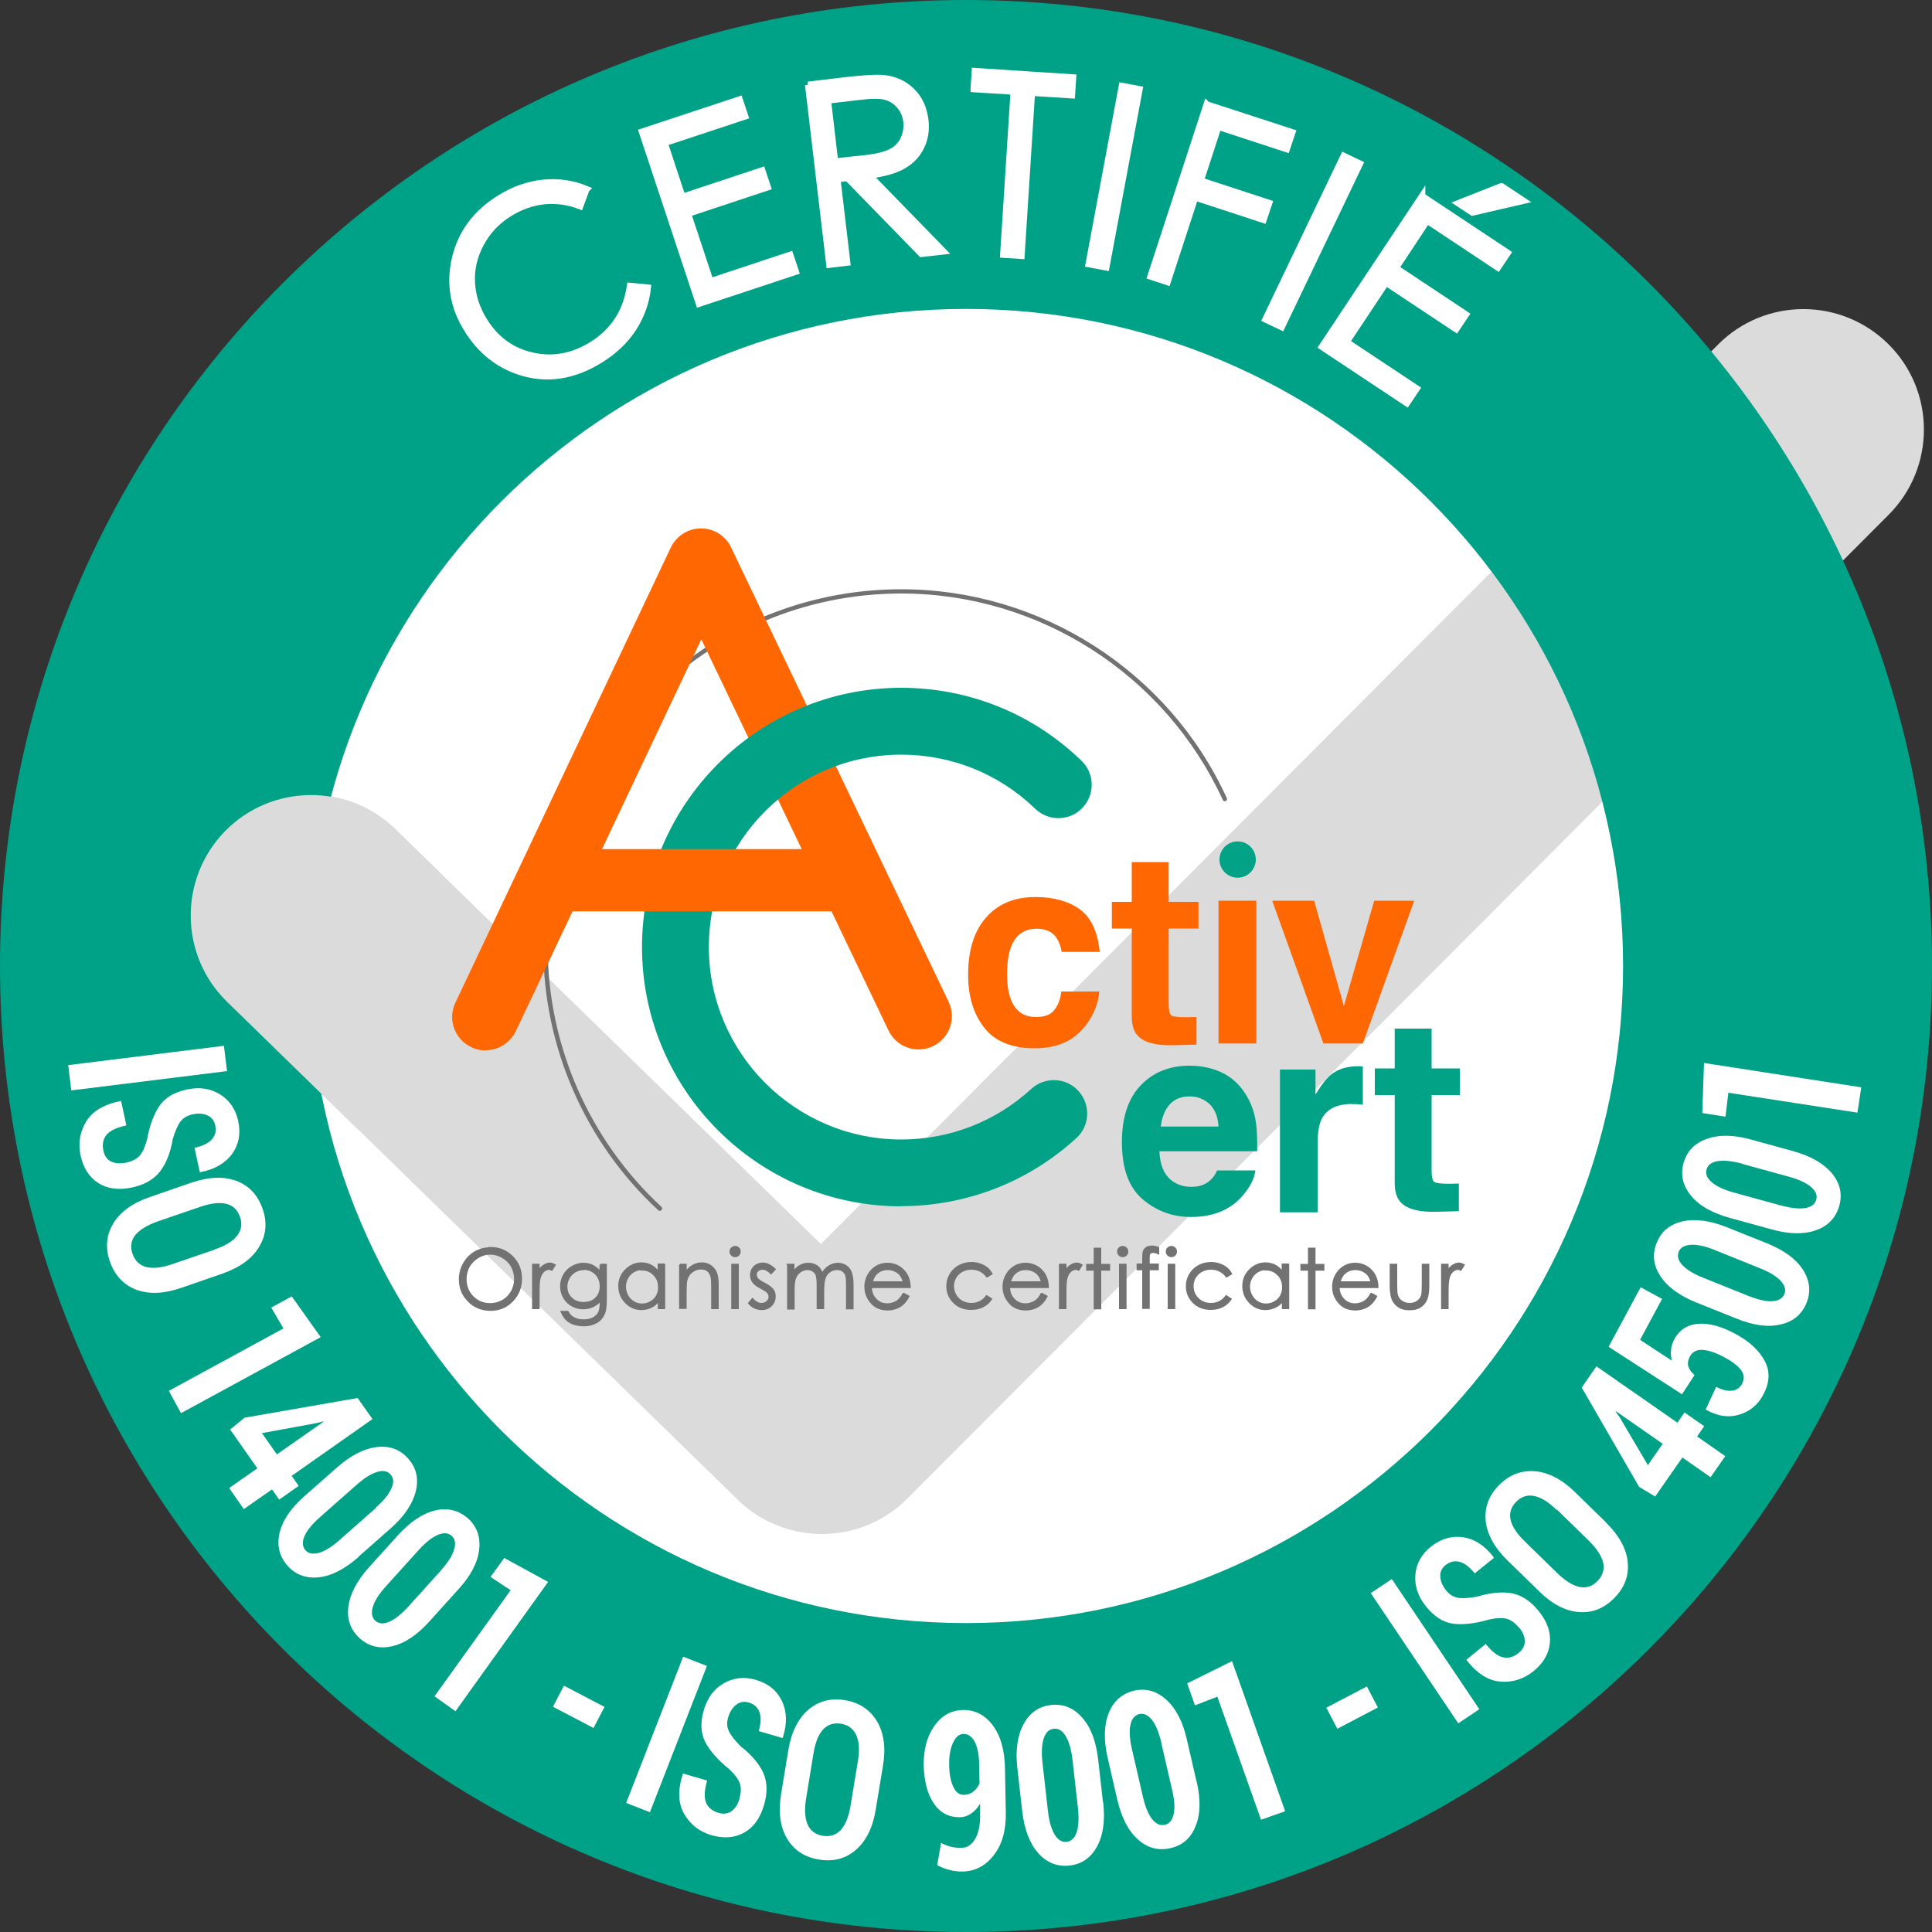
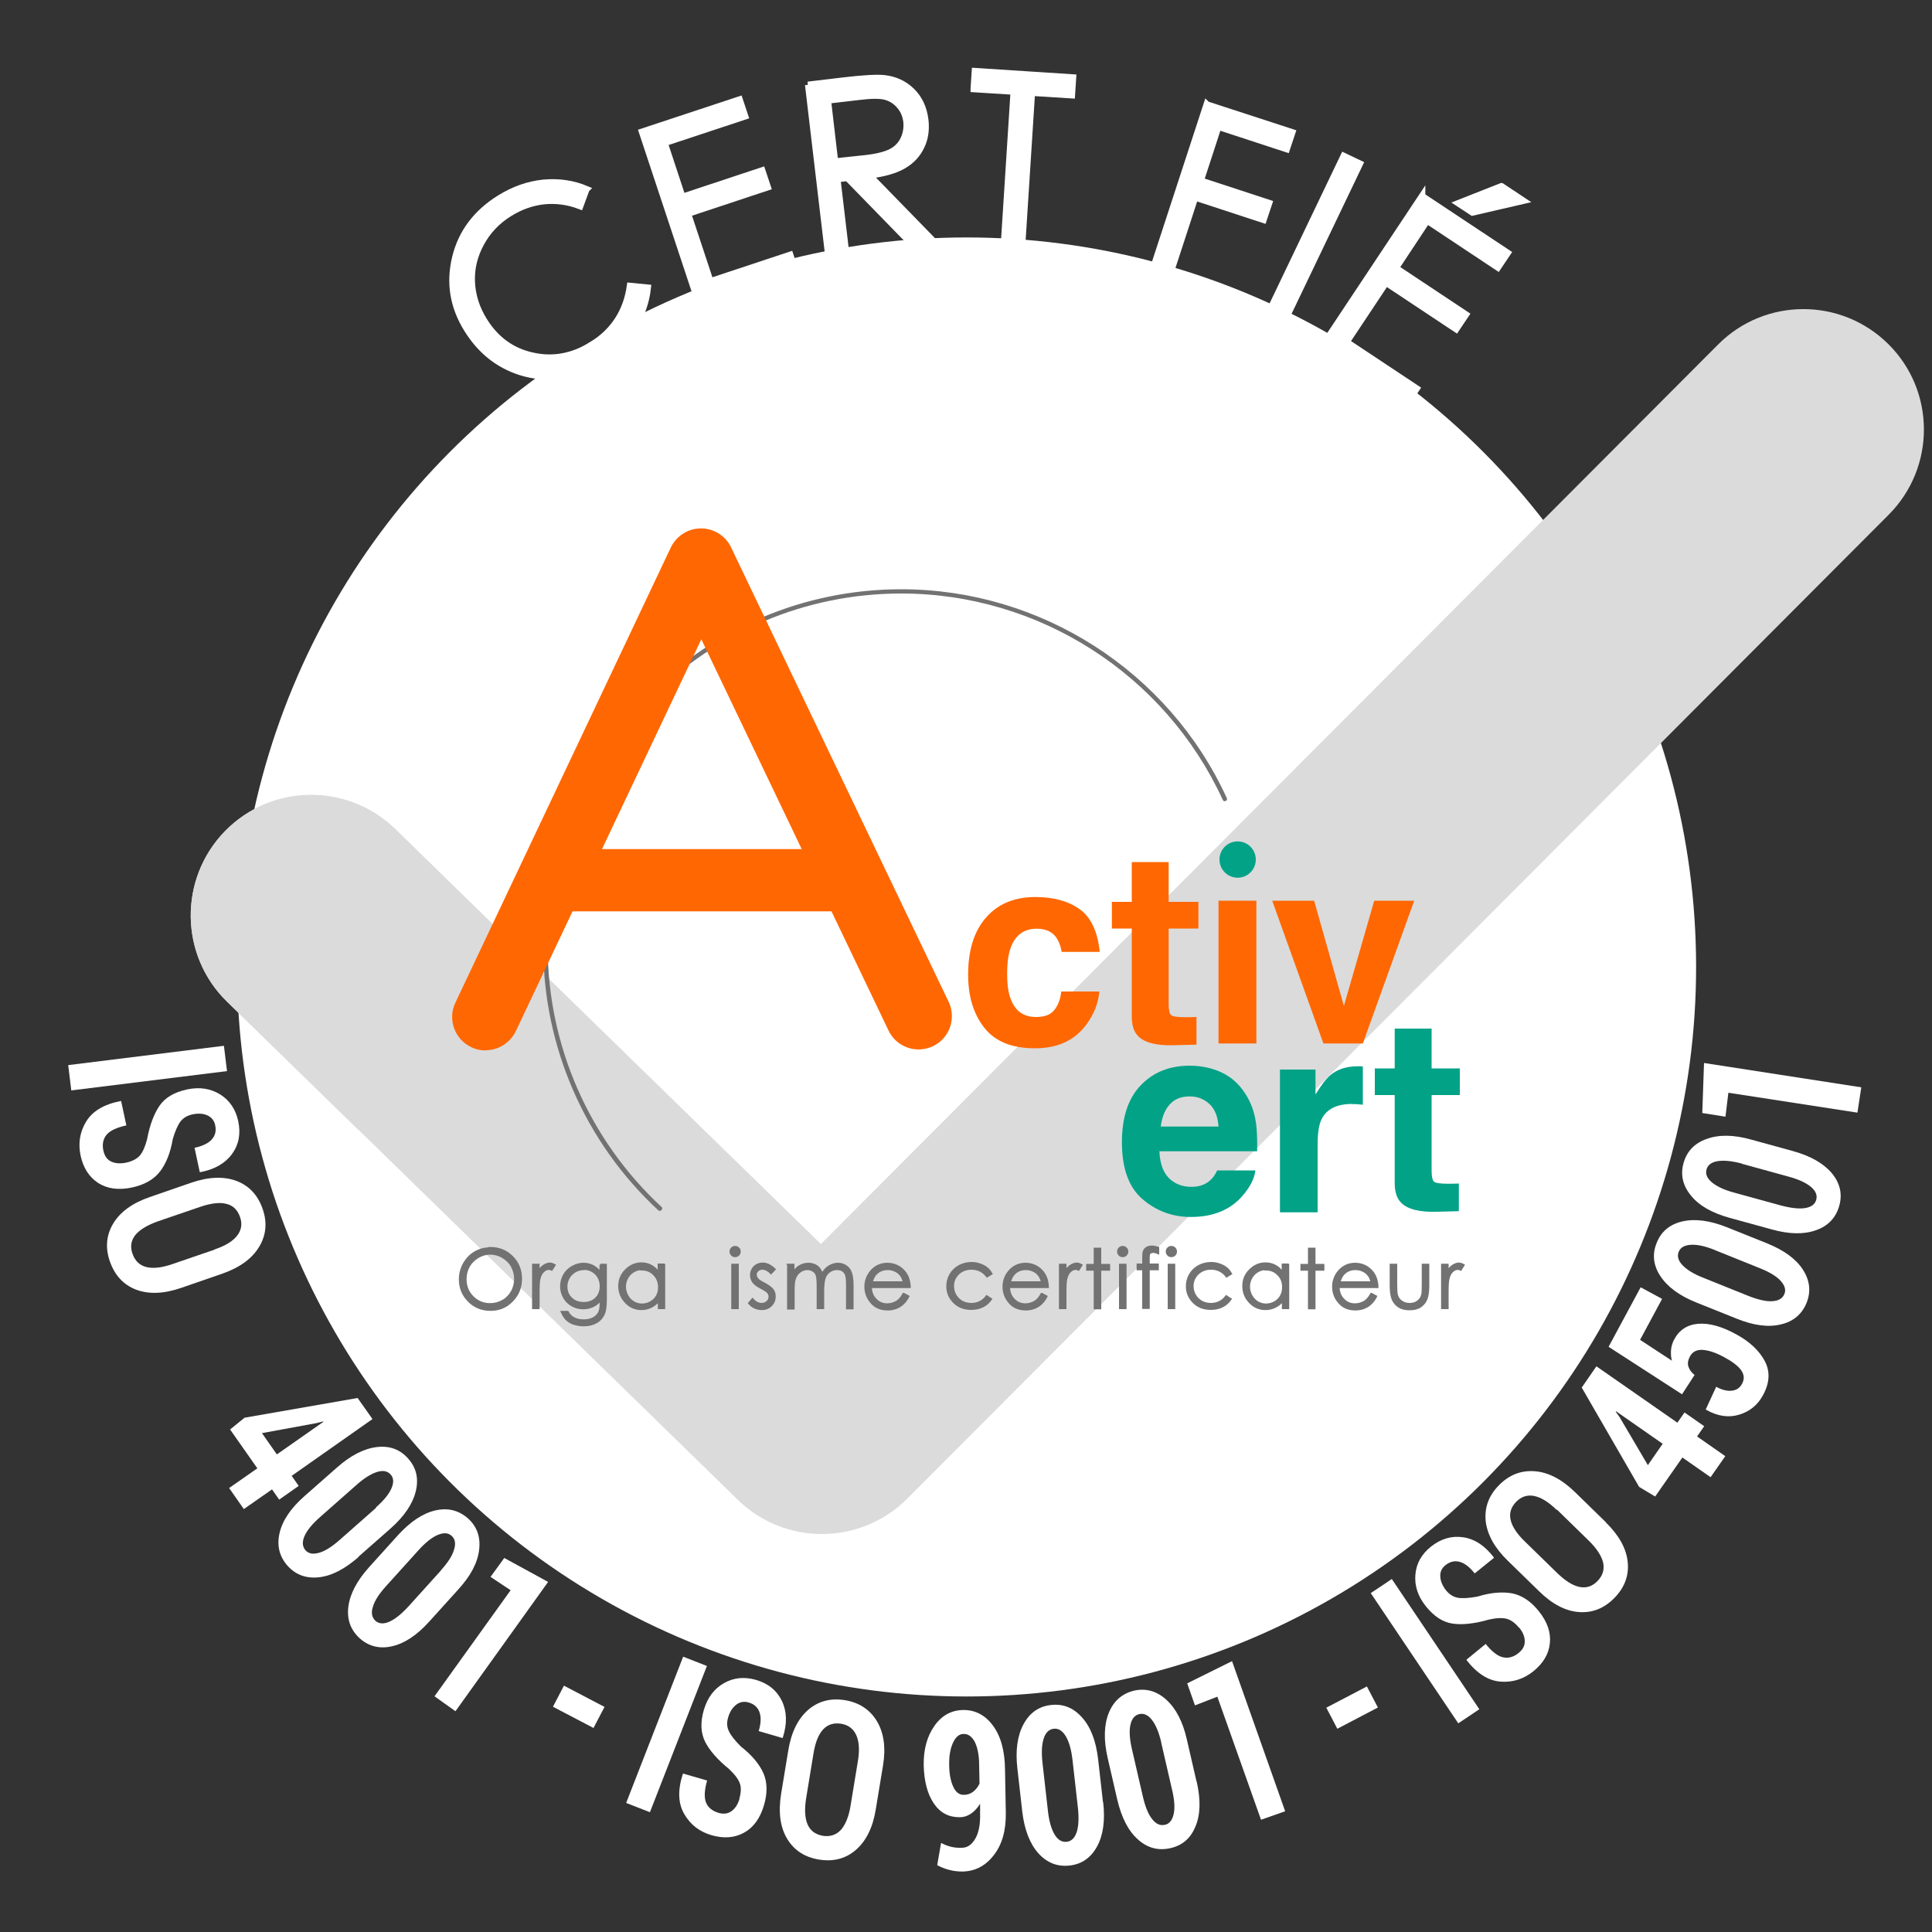
<svg xmlns="http://www.w3.org/2000/svg" id="Calque_1" viewBox="0 0 100 100">
  <rect x="0" y="0" width="100" height="100" fill="#333333" stroke="none" />
  <defs>
    <style>
      .cls-1 {
        fill: #02a287;
      }

      .cls-2, .cls-3 {
        fill: #727272;
      }

      .cls-4 {
        fill: #dbdbdb;
      }

      .cls-5 {
        fill: #ff6702;
      }

      .cls-6 {
        stroke: #fff;
        stroke-width: .33px;
      }

      .cls-6, .cls-7 {
        fill: #fff;
      }

      .cls-6, .cls-3 {
        stroke-miterlimit: 10;
      }

      .cls-8 {
        fill: #00a287;
      }

      .cls-3 {
        stroke: #727272;
        stroke-width: .1px;
      }
    </style>
  </defs>
  <circle class="cls-7" cx="50.03" cy="50.05" r="37.76" />
  <path class="cls-4" d="M42.54,79.4c-1.57,0-3.14-.59-4.35-1.77l-26.44-25.79c-2.46-2.4-2.51-6.35-.11-8.82,2.4-2.46,6.35-2.51,8.82-.11l22.03,21.48,46.44-46.56c2.43-2.44,6.38-2.44,8.82-.01,2.44,2.43,2.44,6.38.01,8.82l-50.8,50.93c-1.22,1.22-2.82,1.83-4.41,1.83Z" />
-   <path class="cls-8" d="M50,0C22.39,0,0,22.39,0,50s22.39,50,50,50,50-22.39,50-50S77.61,0,50,0ZM50,84.01c-18.79,0-34.01-15.23-34.01-34.01S31.21,15.99,50,15.99s34.01,15.23,34.01,34.01-15.23,34.01-34.01,34.01Z" />
  <g>
    <path class="cls-7" d="M3.69,56.44l-.16-1.31,8.06-1,.16,1.31-8.06,1Z" />
    <path class="cls-7" d="M6.52,60.18c.32-.07.55-.19.71-.36.15-.17.28-.46.38-.84.14-.75.36-1.33.65-1.75.29-.42.76-.7,1.42-.84.65-.14,1.22-.05,1.72.26.49.31.8.77.93,1.38.14.65.03,1.22-.32,1.7s-.9.8-1.64.94h-.03s-.27-1.26-.27-1.26c.41-.09.71-.23.89-.43.18-.2.24-.44.18-.73-.05-.25-.19-.42-.41-.52-.22-.1-.48-.11-.77-.05-.27.06-.47.18-.62.37-.14.19-.28.5-.4.92-.12.7-.34,1.25-.66,1.67-.32.41-.81.69-1.47.83-.68.14-1.26.06-1.73-.24-.47-.31-.77-.78-.91-1.42-.13-.63-.04-1.22.29-1.76s.92-.89,1.78-1.06h.03s.27,1.26.27,1.26c-.5.11-.84.27-1.02.48-.18.22-.24.49-.17.82.06.28.19.47.4.57.21.1.47.12.77.06Z" />
    <path class="cls-7" d="M9.38,66.66c-.9.31-1.68.34-2.34.09-.65-.25-1.1-.74-1.35-1.45-.25-.71-.19-1.37.17-1.97.36-.6.99-1.06,1.89-1.37l2.14-.74c.9-.31,1.68-.34,2.34-.1.66.25,1.11.73,1.36,1.44.25.71.19,1.37-.18,1.98s-.99,1.06-1.89,1.38l-2.14.74ZM11.11,64.67c.56-.19.95-.43,1.17-.72s.27-.61.14-.97c-.13-.36-.36-.59-.71-.67-.35-.09-.8-.03-1.36.16l-2.16.74c-.57.2-.96.44-1.19.72-.22.28-.27.61-.14.97.13.36.36.59.71.68.35.09.81.04,1.38-.16l2.16-.74Z" />
-     <path class="cls-7" d="M9.37,73.15l-.63-1.16,5.93-3.23-.63-1.08,1.06-.58,1.5,2.11-7.24,3.94Z" />
    <path class="cls-7" d="M15.09,76.38l.37.53-1.01.71-.37-.53-1.46,1.02-.76-1.09,1.46-1.02-1.41-2.01.75-.61,5.85-1.02.77,1.09-4.17,2.93ZM13.56,74.18l.77,1.1,2.4-1.68v-.03s-.35.09-.35.09l-2.83.52Z" />
    <path class="cls-7" d="M18.57,80.58c-.72.63-1.4.99-2.07,1.06-.66.07-1.2-.13-1.62-.6-.42-.48-.56-1.04-.41-1.69.15-.65.58-1.29,1.3-1.92l1.67-1.47c.71-.63,1.4-.98,2.06-1.06.67-.08,1.21.12,1.63.6.42.47.55,1.04.39,1.69-.16.65-.59,1.29-1.3,1.92l-1.67,1.47ZM19.46,78.02c.4-.35.67-.68.8-.98.13-.3.12-.54-.04-.72-.16-.18-.4-.23-.71-.13-.31.1-.67.32-1.07.68l-1.87,1.65c-.41.36-.68.69-.81.99-.13.3-.11.54.05.73.16.18.39.22.71.13s.67-.32,1.08-.68l1.87-1.65Z" />
    <path class="cls-7" d="M22.22,83.93c-.64.71-1.29,1.14-1.93,1.28-.65.15-1.21,0-1.67-.41-.47-.43-.67-.97-.59-1.63.08-.66.44-1.35,1.08-2.06l1.49-1.65c.64-.7,1.28-1.13,1.93-1.28.65-.15,1.21-.01,1.69.41.47.42.66.97.58,1.63-.08.67-.44,1.35-1.08,2.05l-1.49,1.65ZM22.82,81.28c.36-.4.59-.75.68-1.07.1-.31.06-.55-.12-.71-.18-.17-.42-.18-.73-.05-.3.13-.63.39-.99.79l-1.67,1.85c-.37.41-.6.76-.69,1.08-.1.31-.05.55.13.72.18.16.42.18.72.05.3-.13.63-.4,1-.8l1.67-1.85Z" />
    <path class="cls-7" d="M23.57,88.57l-1.08-.77,3.94-5.49-1.04-.69.71-.98,2.27,1.24-4.8,6.7Z" />
    <path class="cls-7" d="M30.72,89.44l-2.1-1.1.57-1.09,2.1,1.1-.57,1.09Z" />
    <path class="cls-7" d="M33.64,93.8l-1.23-.48,2.95-7.57,1.23.48-2.95,7.57Z" />
    <path class="cls-7" d="M38.27,93.09c.09-.31.1-.58.02-.79-.08-.22-.27-.47-.56-.74-.59-.48-1-.95-1.23-1.4-.23-.46-.26-1.01-.07-1.65.19-.64.53-1.1,1.04-1.39s1.06-.34,1.66-.17c.64.19,1.08.55,1.34,1.09s.28,1.17.05,1.89l-.02.03-1.23-.36c.12-.4.13-.73.04-.98-.09-.25-.28-.42-.56-.5-.24-.07-.46-.03-.65.12-.19.15-.33.37-.41.65-.08.26-.07.5.04.72.1.22.31.48.62.79.56.44.94.89,1.16,1.37.21.48.22,1.04.03,1.68-.2.67-.54,1.14-1.03,1.41-.49.27-1.05.31-1.68.13-.62-.18-1.09-.54-1.41-1.09-.32-.54-.35-1.23-.08-2.07l.02-.03,1.24.36c-.14.49-.16.86-.06,1.13.1.26.32.44.64.54.27.08.5.05.69-.09.19-.14.33-.36.41-.65Z" />
    <path class="cls-7" d="M45.33,93.65c-.15.94-.5,1.64-1.03,2.1-.53.46-1.17.62-1.91.5-.74-.12-1.29-.48-1.65-1.08-.36-.6-.46-1.37-.31-2.32l.37-2.24c.15-.94.5-1.64,1.02-2.1.53-.46,1.17-.63,1.91-.51.74.12,1.3.49,1.66,1.09s.47,1.38.31,2.32l-.37,2.24ZM44.4,91.18c.1-.58.07-1.04-.08-1.37-.15-.33-.41-.53-.79-.59-.38-.06-.69.04-.93.3-.24.26-.41.69-.5,1.28l-.37,2.25c-.1.59-.07,1.06.07,1.38.14.33.41.52.78.59.38.06.69-.04.94-.3.24-.27.42-.7.51-1.29l.37-2.25Z" />
    <path class="cls-7" d="M49.79,95.64c.28,0,.51-.16.69-.47s.26-.73.25-1.26v-.55c-.14.23-.3.4-.48.52-.18.12-.37.18-.58.18-.57,0-1.01-.23-1.34-.72-.33-.49-.5-1.15-.52-1.98-.01-.8.17-1.48.55-2.02.38-.55.88-.82,1.49-.83.62-.01,1.14.26,1.54.8.41.55.62,1.31.63,2.29l.04,2.2c.02.93-.19,1.67-.62,2.22-.43.56-.97.84-1.63.85-.21,0-.43-.02-.66-.08s-.44-.14-.64-.25l.2-1.15c.18.09.35.16.52.2.17.04.36.06.57.05ZM49.9,92.9c.18,0,.34-.06.47-.16s.25-.25.33-.42l-.02-.97c0-.52-.09-.92-.23-1.2-.15-.27-.34-.41-.58-.4-.23,0-.41.16-.55.47-.14.31-.2.69-.19,1.13,0,.47.08.85.21,1.13.13.29.32.43.56.42Z" />
    <path class="cls-7" d="M57.1,93.28c.11.95,0,1.72-.32,2.3-.32.58-.79.91-1.42.98-.63.07-1.17-.14-1.62-.64-.44-.5-.72-1.22-.83-2.17l-.25-2.21c-.11-.94,0-1.71.32-2.3.32-.59.79-.92,1.42-.99.63-.07,1.16.14,1.61.65.45.5.72,1.22.83,2.17l.25,2.21ZM55.51,91.08c-.06-.53-.18-.94-.35-1.22-.17-.28-.38-.41-.62-.38-.25.03-.42.2-.52.51s-.12.73-.06,1.26l.28,2.48c.06.54.18.95.35,1.23.17.28.38.4.63.37.24-.03.41-.2.51-.5.1-.31.12-.74.06-1.28l-.28-2.48Z" />
    <path class="cls-7" d="M61.94,92.21c.21.93.2,1.7-.06,2.32-.25.62-.68.99-1.3,1.13-.62.14-1.18,0-1.68-.45-.5-.44-.85-1.13-1.07-2.06l-.5-2.17c-.21-.92-.19-1.7.06-2.32.25-.62.69-1,1.3-1.15.61-.14,1.17.01,1.67.46.5.45.86,1.13,1.07,2.06l.5,2.17ZM60.11,90.2c-.12-.52-.28-.91-.48-1.17-.2-.26-.42-.36-.66-.31-.24.06-.39.24-.46.56-.07.32-.04.74.08,1.26l.56,2.43c.12.53.28.93.48,1.18.2.26.42.36.67.3.23-.05.38-.24.45-.56.07-.32.04-.74-.09-1.28l-.56-2.43Z" />
    <path class="cls-7" d="M66.52,93.75l-1.25.44-2.26-6.37-1.16.45-.4-1.14,2.32-1.15,2.75,7.77Z" />
    <path class="cls-7" d="M71.32,88.38l-2.1,1.1-.57-1.09,2.1-1.1.57,1.09Z" />
    <path class="cls-7" d="M76.57,88.47l-1.09.73-4.53-6.74,1.09-.73,4.53,6.74Z" />
    <path class="cls-7" d="M78.63,84.26c-.2-.25-.42-.41-.64-.47-.23-.06-.53-.05-.93.04-.73.21-1.35.28-1.86.21-.51-.07-.97-.37-1.39-.89-.42-.52-.6-1.07-.55-1.65.05-.58.32-1.06.81-1.45.52-.41,1.07-.57,1.67-.48s1.12.44,1.58,1.04v.03s-.99.8-.99.8c-.26-.33-.52-.53-.78-.6-.26-.07-.5-.01-.73.17-.2.16-.29.36-.27.6.01.24.12.48.3.71.17.21.38.34.61.38.24.04.57.02,1.01-.06.68-.21,1.27-.26,1.79-.17.51.1.98.41,1.4.94.43.54.62,1.09.56,1.65-.06.56-.35,1.04-.86,1.45-.5.4-1.07.58-1.7.53-.63-.05-1.21-.42-1.75-1.11v-.03s.99-.81.99-.81c.32.4.62.63.89.69s.54,0,.81-.22c.22-.18.33-.38.32-.62,0-.23-.1-.47-.3-.71Z" />
    <path class="cls-7" d="M83.12,78.8c.68.67,1.06,1.35,1.13,2.05.07.7-.16,1.32-.69,1.86-.53.54-1.14.78-1.83.73-.7-.05-1.39-.41-2.07-1.08l-1.62-1.58c-.68-.66-1.06-1.35-1.14-2.04-.07-.7.15-1.32.68-1.86.53-.54,1.14-.78,1.85-.73.7.05,1.4.41,2.08,1.07l1.62,1.58ZM80.57,78.15c-.42-.41-.81-.65-1.17-.72s-.67.04-.93.31c-.27.28-.36.59-.28.93.08.35.33.73.76,1.14l1.63,1.59c.43.42.82.67,1.18.74.35.07.66-.03.93-.31.27-.28.36-.59.29-.94-.08-.35-.33-.74-.76-1.16l-1.63-1.59Z" />
    <path class="cls-7" d="M86.82,73.64l.37-.53,1.02.71-.37.53,1.46,1.02-.76,1.09-1.46-1.02-1.41,2.02-.83-.5-2.97-5.14.76-1.1,4.18,2.91ZM85.29,75.84l.77-1.11-2.41-1.68-.02.02.2.28,1.46,2.48Z" />
    <path class="cls-7" d="M87.08,72.18l-3.82-2.47,1.66-3.08,1.11.6-1.14,2.12,1.65,1.08c-.05-.16-.06-.33-.05-.52.01-.19.06-.37.15-.55.26-.51.68-.79,1.24-.84.57-.05,1.23.13,1.98.54.7.38,1.19.84,1.48,1.38.29.54.26,1.13-.08,1.76-.27.51-.68.85-1.23,1.02-.55.17-1.12.09-1.72-.25l-.02-.02.54-1.17c.31.17.58.23.82.2.24-.03.41-.15.52-.36.13-.24.11-.47-.05-.7-.17-.23-.46-.45-.89-.68-.43-.23-.79-.35-1.1-.37-.31-.02-.53.1-.66.34-.1.19-.13.36-.08.52.05.16.16.31.32.44l-.65,1Z" />
    <path class="cls-7" d="M91.45,64.35c.89.36,1.51.81,1.87,1.37.36.56.42,1.13.19,1.71-.24.59-.68.97-1.33,1.12-.65.16-1.41.06-2.3-.3l-2.07-.83c-.88-.35-1.5-.81-1.87-1.37-.37-.56-.43-1.14-.19-1.72.23-.59.68-.96,1.33-1.11.65-.15,1.42-.05,2.3.3l2.07.83ZM88.76,64.7c-.5-.2-.91-.29-1.24-.27-.33.02-.54.14-.63.36-.09.23-.03.46.2.7.23.24.59.46,1.08.65l2.31.93c.51.2.92.3,1.25.28.33-.02.53-.14.63-.37.09-.22.02-.45-.2-.69-.22-.24-.59-.46-1.1-.66l-2.31-.93Z" />
    <path class="cls-7" d="M92.8,59.58c.92.25,1.59.64,2.02,1.15.42.51.55,1.07.38,1.68-.17.61-.57,1.04-1.19,1.26-.63.23-1.4.22-2.32-.04l-2.15-.59c-.91-.25-1.59-.63-2.01-1.15-.43-.52-.56-1.08-.39-1.69.17-.61.57-1.03,1.2-1.25.63-.23,1.4-.22,2.32.04l2.15.59ZM90.17,60.23c-.52-.14-.94-.18-1.26-.13s-.52.2-.58.43c-.07.24.03.46.28.67.25.21.63.39,1.15.53l2.4.66c.53.14.95.19,1.27.14.32-.05.52-.2.58-.44.06-.23-.03-.45-.28-.66-.25-.21-.64-.39-1.16-.53l-2.4-.66Z" />
    <path class="cls-7" d="M96.34,56.28l-.2,1.31-6.68-1.03-.15,1.24-1.2-.19.09-2.59,8.14,1.26Z" />
  </g>
  <g>
    <path class="cls-6" d="M30.35,9.8l-.32.87c-.62-.24-1.25-.32-1.87-.26-.63.07-1.23.28-1.8.64-.63.39-1.12.91-1.46,1.54-.35.64-.51,1.31-.48,2,.03.7.24,1.37.64,2.01.6.97,1.44,1.58,2.5,1.81,1.06.24,2.1.05,3.1-.58,1.1-.69,1.76-1.7,1.95-3.03l.92.09c-.08.75-.33,1.45-.74,2.09s-.99,1.19-1.71,1.64c-1.38.86-2.76,1.07-4.13.64-1.16-.37-2.08-1.1-2.77-2.21-.73-1.17-.93-2.4-.62-3.7.31-1.3,1.08-2.33,2.3-3.09.74-.46,1.49-.72,2.27-.8.78-.07,1.52.03,2.23.33Z" />
    <path class="cls-6" d="M33.23,6.82l5.05-1.67.29.87-4.17,1.38.92,2.79,4.13-1.37.29.87-4.13,1.37,1.16,3.5,4.13-1.37.29.87-5.01,1.66-2.95-8.9Z" />
    <path class="cls-6" d="M41.82,4.39l1.84-.22c1.02-.12,1.72-.16,2.1-.12.56.06,1.04.28,1.43.66.39.38.62.87.7,1.48.06.51,0,.97-.2,1.38-.19.41-.49.74-.91.99-.42.25-1.01.42-1.78.52l3.83,3.93-1.14.13-3.83-3.93-.52.06.51,4.32-.92.11-1.1-9.31ZM42.85,5.19l.37,3.17,1.59-.17c.62-.07,1.06-.19,1.34-.34.28-.15.49-.37.62-.65.13-.28.18-.58.15-.9-.04-.31-.15-.59-.35-.82-.2-.24-.44-.39-.72-.47-.28-.08-.74-.08-1.38,0l-1.63.19Z" />
    <path class="cls-6" d="M50.4,4.6l.06-.92,5.08.33-.06.92-2.07-.13-.54,8.44-.94-.06.54-8.44-2.07-.13Z" />
-     <path class="cls-6" d="M58.07,4.45l.91.17-1.72,9.22-.91-.17,1.72-9.22Z" />
    <path class="cls-6" d="M62.47,5.41l4.42,1.44-.29.87-3.54-1.16-.91,2.79,3.54,1.16-.29.87-3.54-1.16-1.43,4.38-.88-.29,2.91-8.91Z" />
    <path class="cls-6" d="M69.55,8.07l.84.4-4.05,8.46-.84-.4,4.05-8.46Z" />
    <path class="cls-6" d="M73.61,10.15l4.43,2.94-.51.76-3.66-2.43-1.62,2.45,3.63,2.41-.51.76-3.63-2.41-2.04,3.07,3.63,2.41-.51.76-4.4-2.92,5.19-7.81ZM77.72,9.64l1.13.75-2.64.61-.73-.48,2.23-.88Z" />
  </g>
  <g>
    <path class="cls-3" d="M25.36,64.59c.46,0,.84.15,1.15.46.31.31.46.69.46,1.14s-.15.82-.46,1.14-.68.47-1.12.47-.83-.15-1.13-.46c-.31-.31-.46-.68-.46-1.12,0-.29.07-.56.21-.81.14-.25.33-.45.57-.59.24-.14.5-.21.79-.21ZM25.37,64.89c-.22,0-.43.06-.63.18-.2.12-.36.28-.47.47-.11.2-.17.42-.17.67,0,.36.12.67.37.92.25.25.55.37.9.37.23,0,.45-.06.65-.17.2-.11.35-.27.47-.47.11-.2.17-.42.17-.66s-.06-.46-.17-.66c-.11-.2-.27-.35-.47-.47-.2-.12-.42-.18-.65-.18Z" />
    <path class="cls-3" d="M27.59,65.46h.29v.33c.09-.13.18-.23.28-.29.1-.06.2-.1.3-.1.08,0,.16.03.25.08l-.15.24c-.06-.03-.11-.04-.15-.04-.1,0-.19.04-.28.12s-.16.2-.2.37c-.04.13-.05.39-.05.78v.76h-.29v-2.25Z" />
    <path class="cls-3" d="M31.07,65.46h.29v1.8c0,.32-.03.55-.08.69-.08.21-.21.37-.39.48-.19.11-.41.17-.67.17-.19,0-.36-.03-.52-.08-.15-.05-.28-.13-.37-.22-.1-.09-.18-.23-.26-.4h.31c.08.15.19.26.33.33.13.07.3.11.5.11s.36-.04.5-.11c.13-.07.23-.17.29-.28s.09-.29.09-.54v-.12c-.11.14-.24.24-.4.32-.16.07-.32.11-.5.11-.21,0-.4-.05-.58-.15-.18-.1-.32-.24-.42-.42s-.15-.37-.15-.57.05-.4.15-.58c.1-.18.24-.32.43-.43.18-.1.37-.16.57-.16.17,0,.32.03.47.1.14.07.28.18.42.34v-.39ZM30.22,65.69c-.16,0-.31.04-.45.12-.14.08-.25.19-.33.33-.08.14-.12.29-.12.45,0,.25.08.45.25.61.16.16.38.24.64.24s.48-.08.64-.24c.16-.16.24-.37.24-.63,0-.17-.04-.32-.11-.45-.07-.13-.18-.24-.31-.32-.14-.08-.28-.12-.44-.12Z" />
    <path class="cls-3" d="M34.38,65.46v2.25h-.28v-.39c-.12.15-.26.26-.41.33-.15.07-.31.11-.49.11-.32,0-.59-.12-.81-.35-.22-.23-.34-.51-.34-.84s.11-.6.34-.83c.23-.23.5-.35.81-.35.18,0,.35.04.5.12.15.08.28.2.39.35v-.41h.28ZM33.23,65.69c-.16,0-.31.04-.44.12-.14.08-.24.19-.32.33-.08.14-.12.3-.12.46s.04.31.12.46.19.26.32.34c.14.08.28.12.44.12s.31-.04.45-.12c.14-.08.25-.19.32-.32.08-.14.11-.29.11-.46,0-.26-.09-.48-.26-.65-.17-.18-.38-.26-.63-.26Z" />
-     <path class="cls-3" d="M35.2,65.46h.29v.4c.11-.15.24-.27.38-.35.14-.08.29-.12.46-.12s.31.04.44.13c.13.09.22.2.29.35.06.15.09.37.09.68v1.16h-.29v-1.08c0-.26-.01-.43-.03-.52-.03-.15-.1-.26-.19-.34s-.22-.11-.37-.11c-.17,0-.33.06-.47.17s-.23.26-.27.43c-.03.11-.04.32-.04.61v.83h-.29v-2.25Z" />
    <path class="cls-3" d="M38.05,64.54c.07,0,.12.02.17.07.05.05.07.1.07.17s-.02.12-.07.17c-.05.05-.1.07-.17.07s-.12-.02-.17-.07c-.05-.05-.07-.1-.07-.17s.02-.12.07-.17c.05-.05.1-.07.17-.07ZM37.9,65.46h.29v2.25h-.29v-2.25Z" />
    <path class="cls-3" d="M40.09,65.71l-.18.19c-.15-.15-.3-.23-.45-.23-.09,0-.17.03-.24.09s-.1.13-.1.22c0,.07.03.14.08.21.05.07.17.15.35.24.21.11.36.22.44.32.08.1.11.22.11.35,0,.19-.06.34-.19.47-.13.13-.29.19-.48.19-.13,0-.25-.03-.37-.08-.12-.06-.21-.13-.29-.23l.18-.21c.15.17.3.25.47.25.12,0,.21-.04.29-.11.08-.07.12-.16.12-.26,0-.08-.03-.16-.08-.22-.05-.06-.17-.14-.36-.24-.2-.1-.34-.21-.41-.31-.07-.1-.11-.22-.11-.35,0-.17.06-.31.17-.43.12-.11.26-.17.44-.17.21,0,.41.1.62.3Z" />
    <path class="cls-3" d="M40.78,65.46h.29v.39c.1-.14.2-.25.31-.31.15-.09.3-.13.46-.13.11,0,.21.02.31.06.1.04.18.1.24.17.06.07.12.17.16.31.1-.18.21-.31.36-.4.14-.09.3-.14.46-.14.15,0,.29.04.41.12.12.08.21.19.26.33s.09.35.09.63v1.23h-.29v-1.23c0-.24-.02-.41-.05-.5-.03-.09-.09-.16-.17-.22-.08-.06-.18-.08-.3-.08-.14,0-.27.04-.38.12-.12.08-.2.19-.25.33-.05.14-.08.37-.08.69v.88h-.29v-1.15c0-.27-.02-.46-.05-.55-.03-.1-.09-.18-.18-.23-.08-.06-.18-.09-.3-.09-.13,0-.26.04-.37.12-.12.08-.2.19-.26.33s-.08.35-.08.63v.96h-.29v-2.25Z" />
    <path class="cls-3" d="M46.78,66.97l.24.13c-.08.16-.17.28-.28.38-.1.1-.22.17-.35.22-.13.05-.28.08-.44.08-.36,0-.65-.12-.85-.36-.21-.24-.31-.51-.31-.82,0-.29.09-.54.26-.76.22-.28.52-.43.88-.43s.68.15.91.44c.16.21.24.46.25.77h-2.01c0,.26.09.48.25.64.16.17.36.25.59.25.11,0,.22-.02.33-.06s.2-.09.27-.16c.08-.07.16-.17.24-.32ZM46.78,66.36c-.04-.15-.09-.28-.17-.37-.07-.09-.17-.17-.29-.22-.12-.06-.25-.08-.38-.08-.22,0-.41.07-.56.21-.12.1-.2.26-.26.47h1.66Z" />
    <path class="cls-3" d="M51.32,65.93l-.23.14c-.2-.26-.47-.4-.81-.4-.27,0-.5.09-.68.26-.18.18-.27.39-.27.64,0,.16.04.32.12.46.08.14.2.26.34.34.14.08.31.12.48.12.33,0,.6-.13.8-.4l.23.15c-.11.16-.25.29-.43.38-.18.09-.38.13-.61.13-.35,0-.65-.11-.88-.34-.23-.23-.35-.5-.35-.83,0-.22.05-.42.16-.61s.26-.33.45-.44c.19-.1.4-.16.64-.16.15,0,.29.02.43.07.14.05.25.1.35.18.1.07.18.17.24.28Z" />
    <path class="cls-3" d="M53.93,66.97l.24.13c-.08.16-.17.28-.28.38-.1.1-.22.17-.35.22-.13.05-.28.08-.44.08-.36,0-.65-.12-.85-.36-.21-.24-.31-.51-.31-.82,0-.29.09-.54.26-.76.22-.28.52-.43.88-.43s.68.15.91.44c.16.21.24.46.25.77h-2.01c0,.26.09.48.25.64.16.17.36.25.59.25.11,0,.22-.02.33-.06s.2-.09.27-.16c.08-.07.16-.17.24-.32ZM53.93,66.36c-.04-.15-.09-.28-.17-.37-.07-.09-.17-.17-.29-.22-.12-.06-.25-.08-.38-.08-.22,0-.41.07-.56.21-.12.1-.2.26-.26.47h1.66Z" />
    <path class="cls-3" d="M54.86,65.46h.29v.33c.09-.13.18-.23.28-.29.1-.06.2-.1.3-.1.08,0,.16.03.25.08l-.15.24c-.06-.03-.11-.04-.15-.04-.1,0-.19.04-.28.12-.09.08-.16.2-.2.37-.04.13-.05.39-.05.78v.76h-.29v-2.25Z" />
    <path class="cls-3" d="M56.66,64.63h.29v.84h.46v.25h-.46v2h-.29v-2h-.39v-.25h.39v-.84Z" />
    <path class="cls-3" d="M58.11,64.54c.07,0,.12.02.17.07.05.05.07.1.07.17s-.02.12-.07.17c-.05.05-.1.07-.17.07s-.12-.02-.17-.07c-.05-.05-.07-.1-.07-.17s.02-.12.07-.17c.05-.05.1-.07.17-.07ZM57.97,65.46h.29v2.25h-.29v-2.25Z" />
    <path class="cls-3" d="M59.95,64.59v.28c-.11-.05-.2-.07-.27-.07-.06,0-.1.01-.14.03-.04.02-.06.05-.07.08,0,.03-.01.11-.01.24v.3s.47,0,.47,0v.25h-.47v2h-.29v-2h-.29v-.25h.29v-.35c0-.16.01-.28.04-.35.03-.07.08-.12.15-.17.07-.04.16-.06.26-.06.09,0,.2.02.33.06Z" />
    <path class="cls-3" d="M60.63,64.54c.07,0,.12.02.17.07.05.05.07.1.07.17s-.02.12-.07.17c-.05.05-.1.07-.17.07s-.12-.02-.17-.07c-.05-.05-.07-.1-.07-.17s.02-.12.07-.17c.05-.05.1-.07.17-.07ZM60.49,65.46h.29v2.25h-.29v-2.25Z" />
    <path class="cls-3" d="M63.72,65.93l-.23.14c-.2-.26-.47-.4-.81-.4-.27,0-.5.09-.68.26-.18.18-.27.39-.27.64,0,.16.04.32.12.46.08.14.2.26.34.34.14.08.31.12.48.12.33,0,.6-.13.8-.4l.23.15c-.11.16-.25.29-.43.38-.18.09-.38.13-.61.13-.35,0-.65-.11-.88-.34-.23-.23-.35-.5-.35-.83,0-.22.05-.42.16-.61.11-.19.26-.33.45-.44.19-.1.4-.16.64-.16.15,0,.29.02.43.07.14.05.25.1.35.18.1.07.18.17.24.28Z" />
    <path class="cls-3" d="M66.68,65.46v2.25h-.28v-.39c-.12.15-.26.26-.41.33-.15.07-.31.11-.49.11-.32,0-.59-.12-.81-.35-.22-.23-.34-.51-.34-.84s.11-.6.34-.83c.23-.23.5-.35.81-.35.18,0,.35.04.5.12.15.08.28.2.39.35v-.41h.28ZM65.53,65.69c-.16,0-.31.04-.44.12-.14.08-.24.19-.32.33-.08.14-.12.3-.12.46s.04.31.12.46c.08.14.19.26.32.34.14.08.28.12.44.12s.31-.04.45-.12c.14-.08.25-.19.32-.32.08-.14.11-.29.11-.46,0-.26-.08-.48-.26-.65-.17-.18-.38-.26-.63-.26Z" />
    <path class="cls-3" d="M67.75,64.63h.29v.84h.46v.25h-.46v2h-.29v-2h-.39v-.25h.39v-.84Z" />
    <path class="cls-3" d="M70.99,66.97l.24.13c-.08.16-.17.28-.28.38-.1.1-.22.17-.35.22-.13.05-.28.08-.44.08-.36,0-.65-.12-.85-.36-.21-.24-.31-.51-.31-.82,0-.29.09-.54.26-.76.22-.28.52-.43.88-.43s.68.15.91.44c.16.21.24.46.25.77h-2.01c0,.26.09.48.25.64.16.17.36.25.59.25.11,0,.22-.02.33-.06s.2-.09.27-.16c.08-.07.16-.17.24-.32ZM70.99,66.36c-.04-.15-.09-.28-.17-.37-.07-.09-.17-.17-.29-.22-.12-.06-.25-.08-.38-.08-.22,0-.41.07-.56.21-.12.1-.2.26-.26.47h1.66Z" />
    <path class="cls-3" d="M71.98,65.46h.29v1.05c0,.26.01.43.04.53.04.14.12.25.24.33.12.08.25.12.41.12s.3-.04.41-.12c.11-.08.19-.18.23-.31.03-.09.04-.27.04-.55v-1.05h.29v1.11c0,.31-.04.54-.11.7-.07.16-.18.28-.32.37-.14.09-.33.13-.54.13s-.4-.04-.54-.13c-.15-.09-.25-.21-.33-.37-.07-.16-.11-.4-.11-.72v-1.09Z" />
    <path class="cls-3" d="M74.64,65.46h.29v.33c.09-.13.18-.23.28-.29.1-.06.2-.1.3-.1.08,0,.16.03.25.08l-.15.24c-.06-.03-.11-.04-.15-.04-.1,0-.19.04-.28.12-.09.08-.16.2-.2.37-.04.13-.05.39-.05.78v.76h-.29v-2.25Z" />
  </g>
  <g>
    <path class="cls-2" d="M34.16,62.68s-.06-.01-.08-.03c-3.79-3.5-5.96-8.46-5.96-13.62,0-10.22,8.31-18.53,18.53-18.53,7.22,0,13.84,4.24,16.85,10.81.03.06,0,.13-.06.15-.06.03-.13,0-.15-.06-2.98-6.49-9.51-10.68-16.64-10.68-10.09,0-18.3,8.21-18.3,18.3,0,5.09,2.15,9.99,5.89,13.45.05.04.05.12,0,.16-.02.02-.05.04-.09.04Z" />
    <path class="cls-5" d="M25.13,54.37c-.25,0-.5-.05-.74-.17-.86-.41-1.23-1.44-.82-2.3l11.15-23.56c.29-.6.89-.99,1.56-.99h0c.67,0,1.27.38,1.56.98l11.26,23.52c.41.86.05,1.89-.81,2.3-.86.41-1.89.05-2.3-.81l-9.69-20.25-9.6,20.28c-.3.62-.92.99-1.56.99Z" />
    <path class="cls-5" d="M56.93,49.27h-1.98c-.04-.28-.13-.52-.28-.75-.22-.3-.55-.45-1.01-.45-.65,0-1.1.32-1.34.97-.13.34-.19.8-.19,1.37s.06.98.19,1.31c.23.61.66.92,1.3.92.45,0,.77-.12.96-.37s.31-.56.35-.95h1.97c-.05.59-.26,1.14-.64,1.67-.61.85-1.5,1.27-2.69,1.27s-2.06-.35-2.62-1.06-.84-1.62-.84-2.75c0-1.27.31-2.26.93-2.96.62-.71,1.47-1.06,2.56-1.06.93,0,1.69.21,2.27.62.59.42.94,1.15,1.05,2.2Z" />
    <path class="cls-5" d="M61.93,52.63v1.44l-1.15.03c-.91.03-1.54-.13-1.87-.47-.22-.22-.33-.56-.33-1.02v-4.55h-1.03v-1.38h1.03v-2.06h1.91v2.06h1.54v1.38h-1.54v3.91c0,.3.04.49.12.57.08.07.31.11.71.11.06,0,.12,0,.19,0,.07,0,.13,0,.42-.01Z" />
    <path class="cls-5" d="M65.03,46.62v7.39h-1.96v-7.39h1.96Z" />
    <path class="cls-5" d="M65.85,46.62h2.17l1.54,5.45,1.57-5.45h2.07l-2.66,7.39h-2.04l-2.65-7.39Z" />
    <path class="cls-1" d="M64.98,60.57c-.05.44-.28.88-.68,1.34-.63.72-1.52,1.08-2.66,1.08-.94,0-1.77-.3-2.49-.91-.72-.61-1.08-1.59-1.08-2.96,0-1.28.32-2.26.97-2.94.65-.68,1.49-1.02,2.53-1.02.61,0,1.17.12,1.66.35.49.23.9.59,1.22,1.09.29.44.48.95.56,1.53.05.34.07.83.06,1.46h-5.06c.03.74.26,1.26.7,1.56.27.19.59.28.96.28.4,0,.72-.11.97-.34.14-.12.26-.29.36-.51h1.97ZM63.07,58.31c-.03-.51-.19-.9-.46-1.16-.28-.26-.62-.4-1.03-.4-.45,0-.79.14-1.04.42-.25.28-.4.66-.46,1.14h3Z" />
    <path class="cls-1" d="M69.99,57.14c-.78,0-1.3.25-1.57.76-.15.28-.22.72-.22,1.32v3.53h-1.95v-7.39h1.84v1.29c.3-.49.56-.83.78-1.01.36-.3.83-.45,1.41-.45.04,0,.07,0,.09,0,.02,0,.08,0,.17.01v1.98c-.12-.01-.23-.02-.33-.03-.09,0-.17,0-.23,0Z" />
    <path class="cls-1" d="M75.51,61.25v1.44l-1.12.03c-.91.03-1.54-.13-1.87-.47-.22-.22-.33-.56-.33-1.02v-4.55h-1.03v-1.38h1.03v-2.06h1.91v2.06h1.46v1.38h-1.46v3.91c0,.3.04.49.12.57.08.07.31.11.71.11.06,0,.12,0,.19,0,.07,0,.13,0,.4-.01Z" />
-     <path class="cls-1" d="M46.65,62.44c-7.4,0-13.42-6.02-13.42-13.42s6.02-13.42,13.42-13.42c3.5,0,6.82,1.34,9.33,3.78.69.66.7,1.76.04,2.44-.66.69-1.76.7-2.44.04-1.87-1.81-4.33-2.8-6.93-2.8-5.49,0-9.96,4.47-9.96,9.96s4.47,9.96,9.96,9.96c2.5,0,4.89-.93,6.73-2.62.7-.64,1.8-.6,2.44.11.64.7.6,1.8-.11,2.44-2.48,2.27-5.7,3.52-9.06,3.52Z" />
    <path class="cls-5" d="M43.52,47.17h-15.06c-.89,0-1.61-.72-1.61-1.61s.72-1.61,1.61-1.61h15.06c.89,0,1.61.72,1.61,1.61s-.72,1.61-1.61,1.61Z" />
    <circle class="cls-1" cx="64.06" cy="44.49" r=".94" />
  </g>
  <path class="cls-4" d="M18.55,58.48l-6.8-6.63c-2.46-2.4-2.51-6.35-.11-8.82,2.4-2.46,6.35-2.51,8.82-.11l2.36,2.3-4.27,13.26Z" />
</svg>